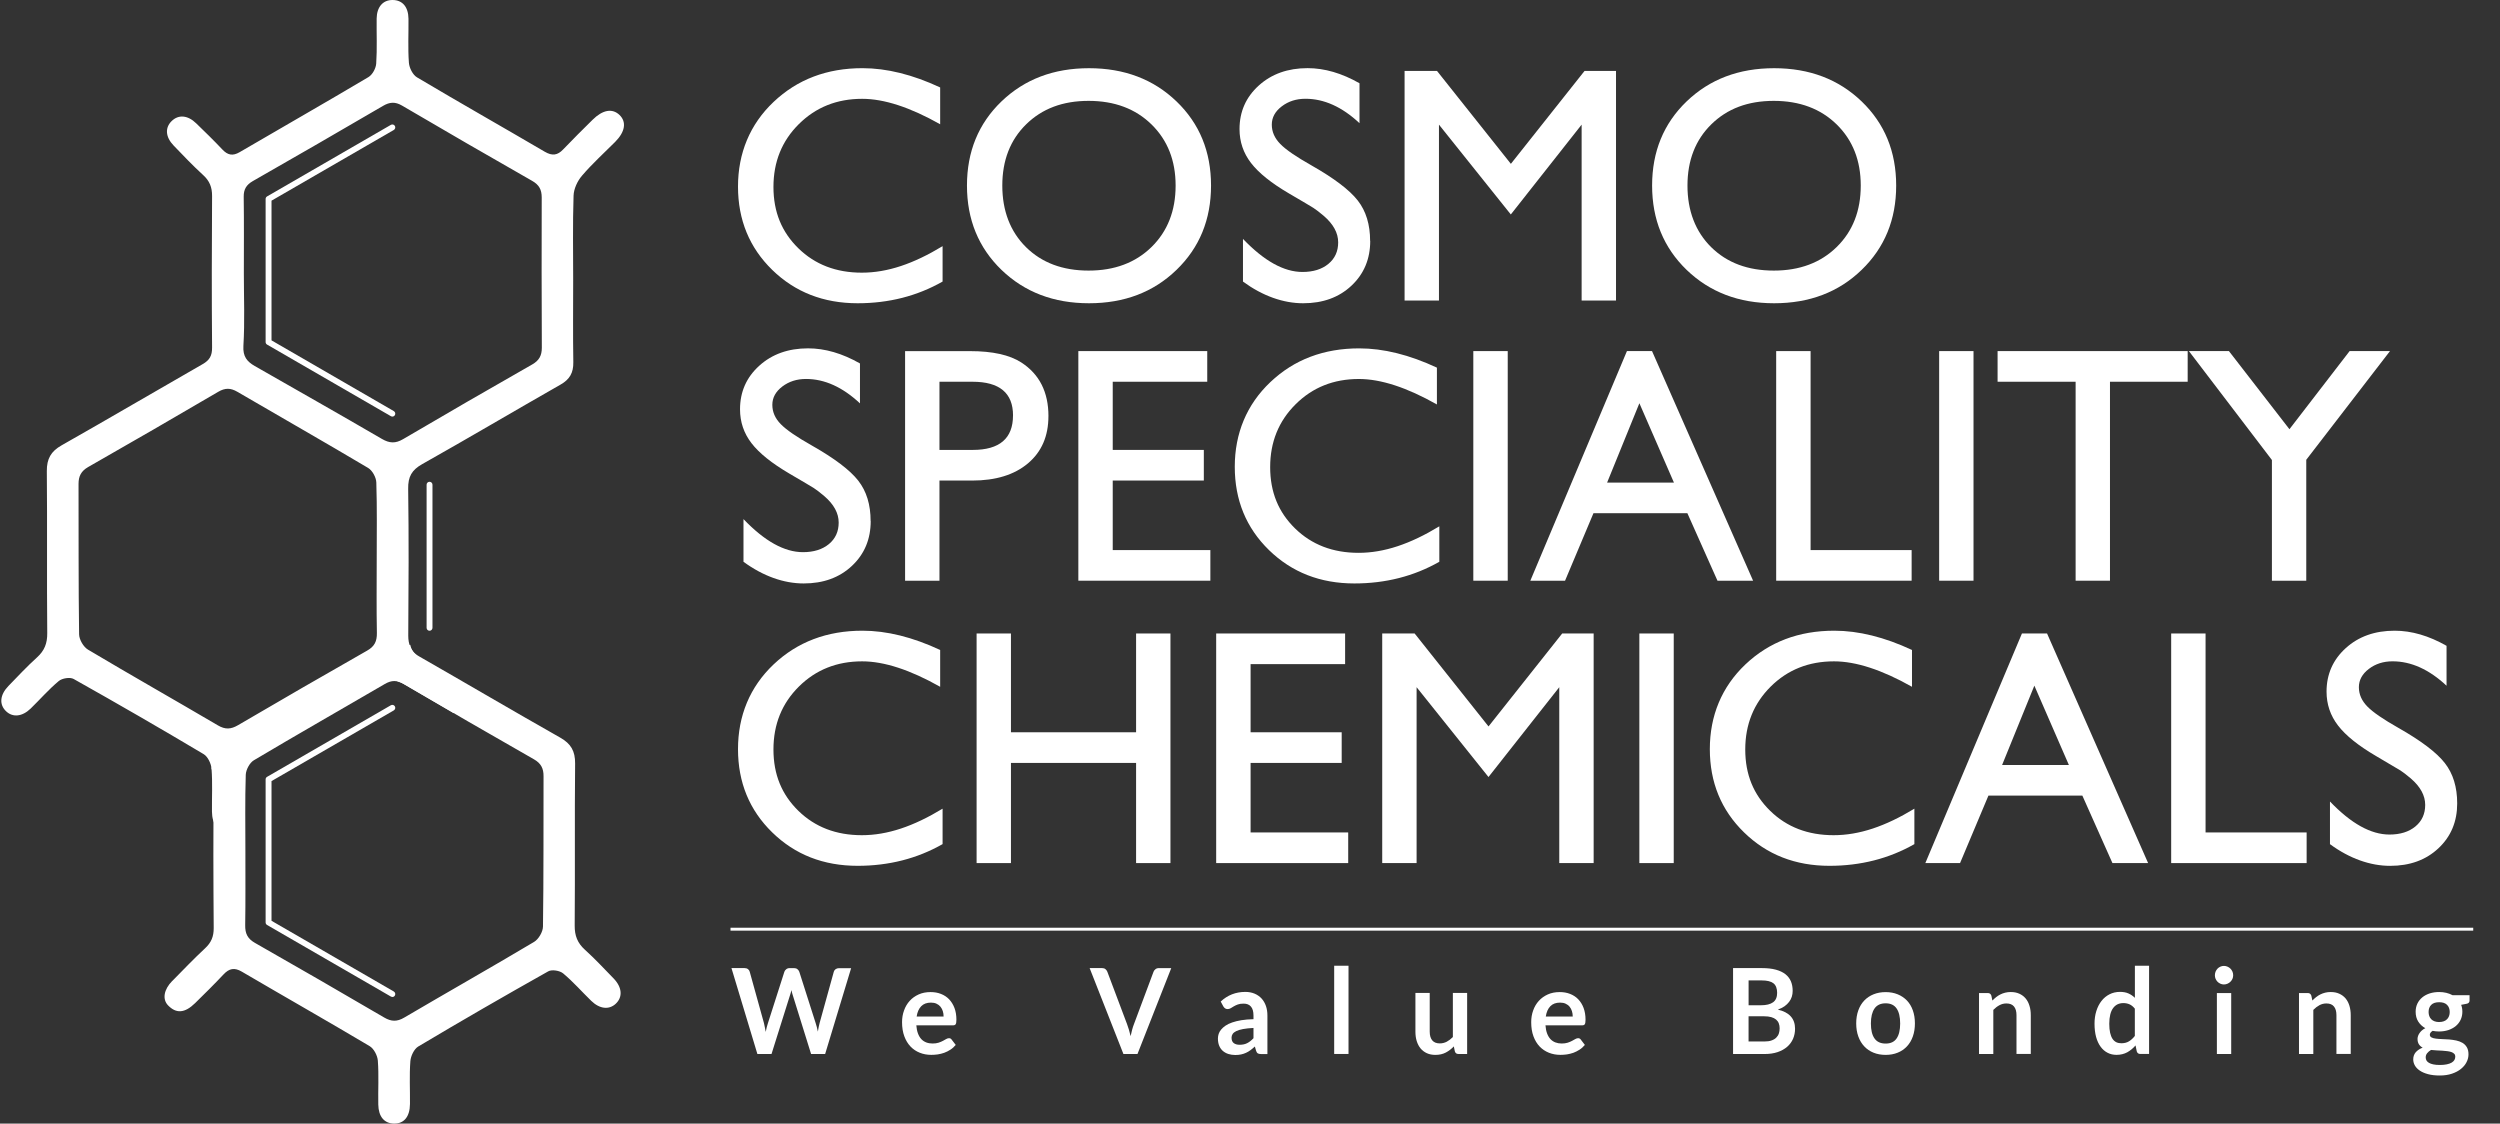
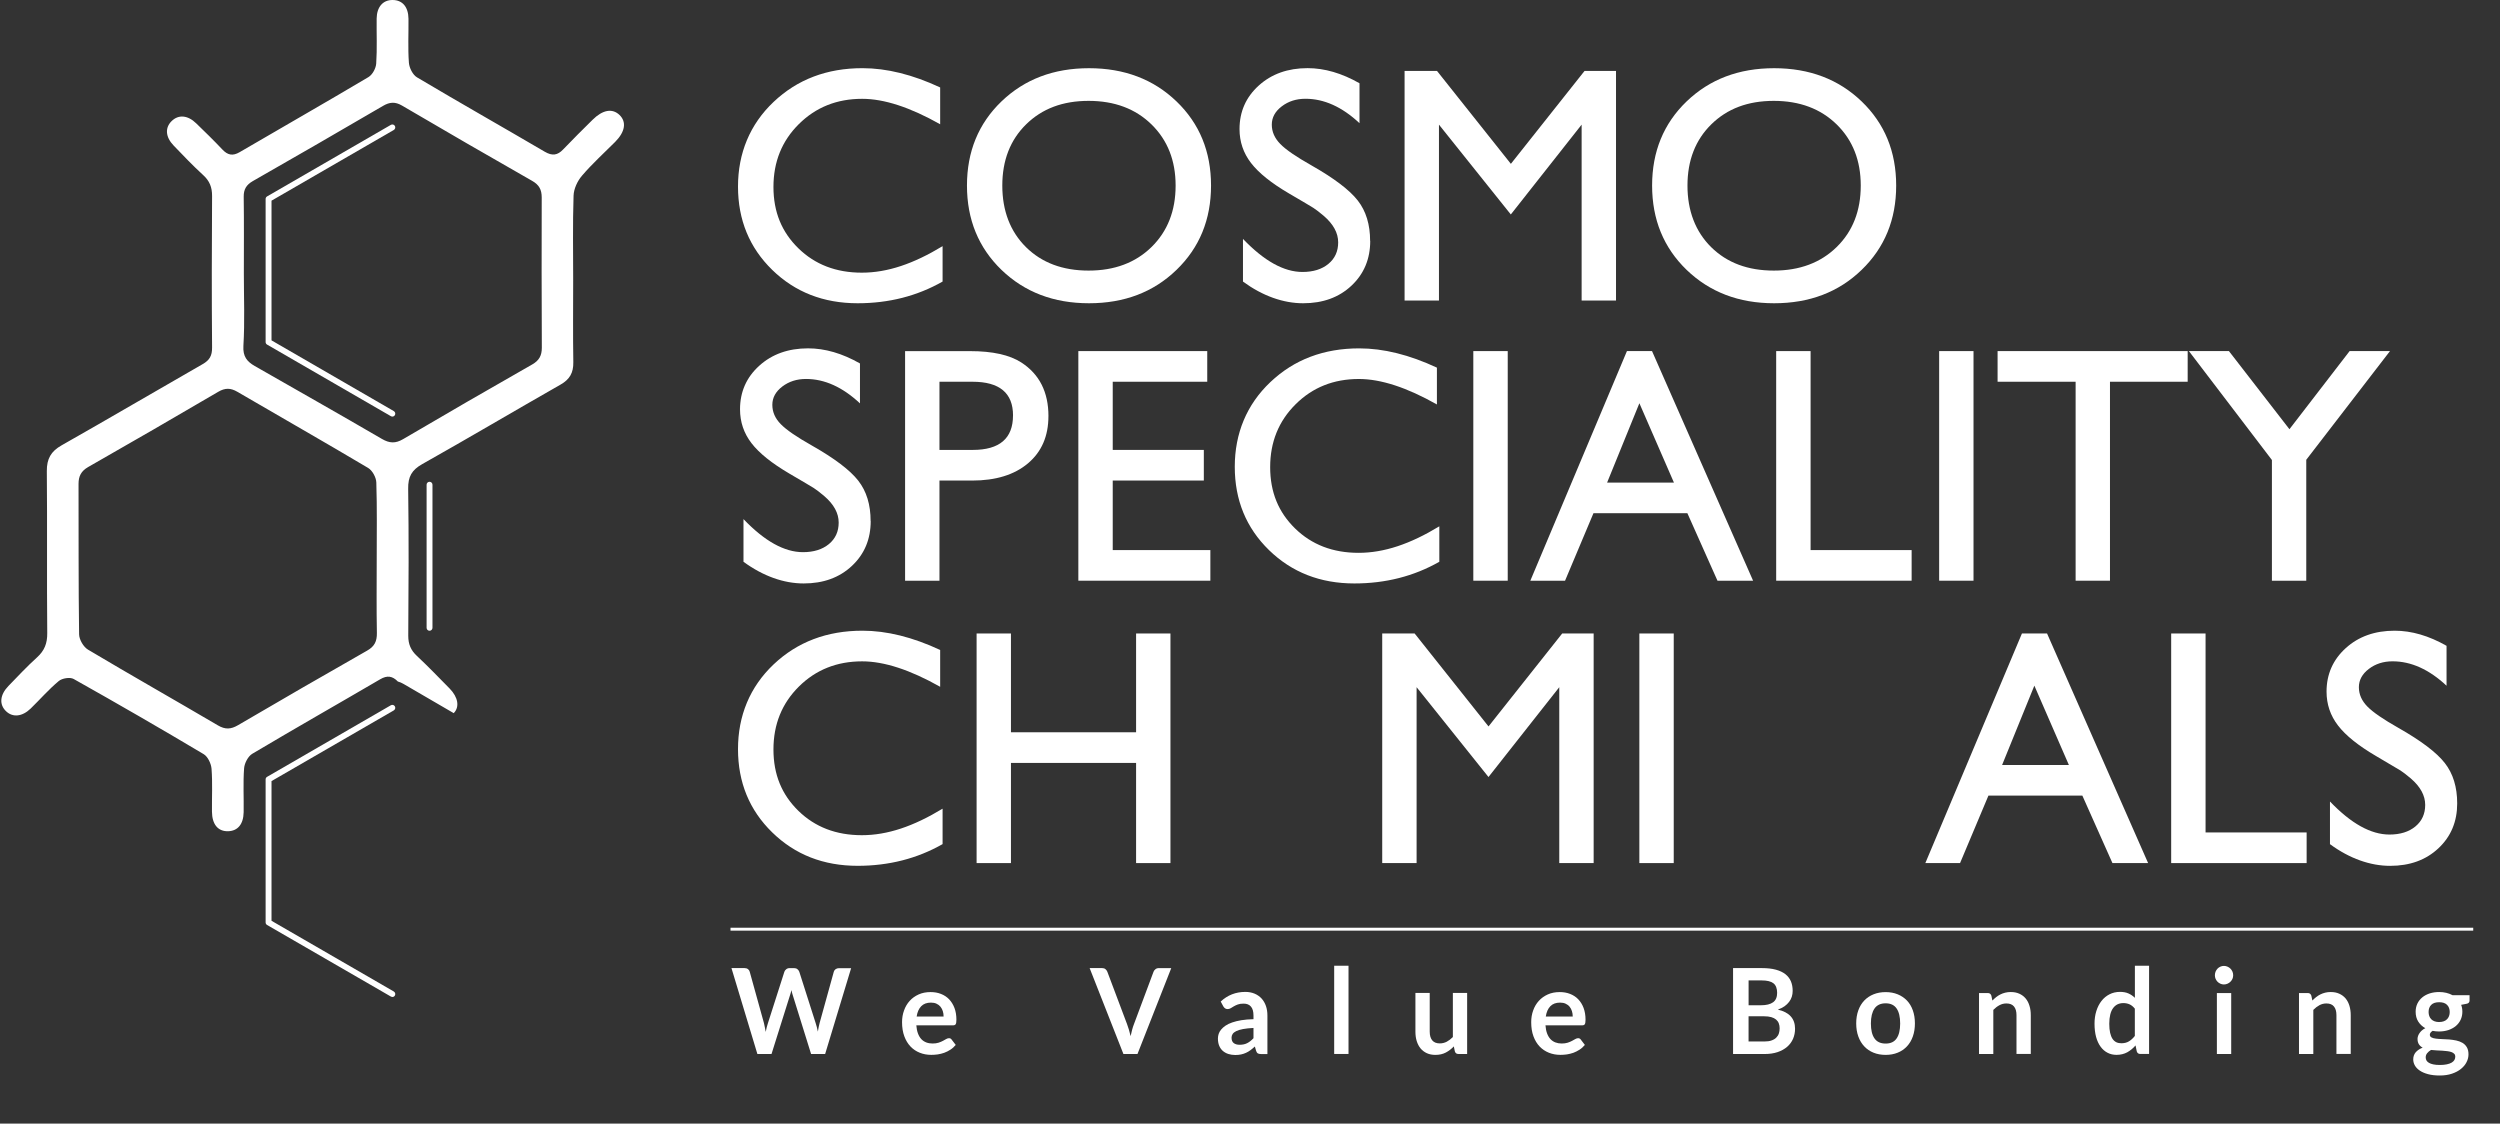
<svg xmlns="http://www.w3.org/2000/svg" width="89" height="40" viewBox="0 0 89 40" fill="none">
  <rect x="0" y="0" width="89" height="40" fill="#333333" stroke="none" />
  <path d="M18.944 12.976C17.407 13.851 15.877 14.737 14.351 15.633C14.079 15.793 13.868 15.784 13.595 15.625C12.092 14.749 10.577 13.893 9.067 13.029C8.793 12.871 8.643 12.693 8.665 12.315C8.717 11.453 8.681 10.587 8.681 9.721C8.681 8.815 8.689 7.908 8.676 7.003C8.673 6.737 8.772 6.578 9.002 6.446C10.551 5.562 12.094 4.671 13.633 3.771C13.873 3.63 14.067 3.615 14.314 3.76C15.852 4.662 17.394 5.556 18.943 6.438C19.191 6.579 19.285 6.749 19.285 7.029C19.279 8.813 19.281 10.598 19.289 12.382C19.289 12.657 19.194 12.834 18.945 12.976H18.944ZM13.07 23.162C11.531 24.037 10 24.923 8.473 25.817C8.218 25.967 8.016 25.976 7.755 25.822C6.218 24.918 4.665 24.04 3.133 23.127C2.972 23.032 2.818 22.768 2.816 22.581C2.791 20.796 2.801 19.01 2.796 17.225C2.796 16.952 2.888 16.77 3.137 16.627C4.685 15.744 6.23 14.851 7.768 13.949C8.014 13.804 8.209 13.807 8.45 13.948C10.001 14.854 11.564 15.742 13.109 16.661C13.258 16.751 13.392 16.999 13.397 17.177C13.426 18.082 13.411 18.99 13.411 19.896C13.411 20.775 13.4 21.654 13.417 22.533C13.422 22.828 13.335 23.013 13.07 23.162ZM22.057 4.095C21.799 3.847 21.458 3.905 21.093 4.267C20.742 4.614 20.39 4.962 20.049 5.319C19.847 5.532 19.66 5.556 19.398 5.404C17.883 4.516 16.356 3.652 14.846 2.754C14.695 2.665 14.571 2.418 14.557 2.234C14.518 1.716 14.548 1.192 14.542 0.67C14.537 0.246 14.329 0.005 13.983 7.59812e-05C13.638 -0.005 13.416 0.24 13.409 0.657C13.402 1.192 13.429 1.73 13.393 2.263C13.382 2.433 13.258 2.662 13.116 2.745C11.595 3.649 10.058 4.525 8.531 5.417C8.283 5.562 8.106 5.523 7.917 5.323C7.615 5.003 7.301 4.697 6.986 4.392C6.684 4.098 6.356 4.071 6.112 4.309C5.868 4.546 5.888 4.876 6.181 5.181C6.523 5.537 6.865 5.896 7.228 6.228C7.461 6.439 7.553 6.667 7.55 6.983C7.538 8.779 7.535 10.575 7.55 12.372C7.553 12.661 7.462 12.821 7.22 12.96C5.543 13.92 3.878 14.9 2.196 15.852C1.813 16.068 1.663 16.334 1.667 16.773C1.685 18.695 1.664 20.617 1.682 22.539C1.686 22.902 1.583 23.164 1.318 23.403C0.962 23.725 0.634 24.077 0.299 24.422C-0.007 24.739 -0.035 25.084 0.219 25.323C0.456 25.548 0.792 25.515 1.093 25.223C1.427 24.898 1.735 24.542 2.092 24.245C2.211 24.145 2.493 24.099 2.621 24.171C4.175 25.044 5.72 25.935 7.251 26.848C7.399 26.936 7.517 27.186 7.531 27.371C7.569 27.876 7.541 28.386 7.546 28.894C7.55 29.349 7.76 29.599 8.117 29.592C8.461 29.584 8.666 29.346 8.674 28.916C8.683 28.395 8.651 27.871 8.69 27.351C8.704 27.169 8.831 26.923 8.982 26.834C10.49 25.936 12.018 25.07 13.533 24.183C13.789 24.033 13.971 24.066 14.164 24.262C14.23 24.28 14.299 24.308 14.373 24.352C14.966 24.699 15.559 25.044 16.152 25.388C16.155 25.385 16.156 25.384 16.159 25.381C16.366 25.165 16.309 24.82 16.008 24.513C15.623 24.122 15.242 23.725 14.841 23.35C14.624 23.147 14.533 22.931 14.534 22.63C14.547 20.887 14.556 19.142 14.531 17.399C14.524 16.971 14.659 16.732 15.032 16.522C16.681 15.594 18.311 14.629 19.955 13.692C20.283 13.506 20.416 13.27 20.41 12.897C20.394 11.922 20.405 10.947 20.405 9.973C20.405 8.971 20.386 7.968 20.419 6.966C20.426 6.723 20.557 6.443 20.718 6.256C21.082 5.829 21.502 5.45 21.9 5.051C22.257 4.691 22.312 4.34 22.053 4.091L22.057 4.095Z" fill="white" />
  <path d="M33.555 10.024C32.65 10.539 31.642 10.796 30.532 10.796C29.316 10.796 28.302 10.399 27.491 9.608C26.679 8.816 26.273 7.827 26.273 6.642C26.273 5.458 26.695 4.428 27.54 3.628C28.385 2.827 29.438 2.427 30.704 2.427C31.569 2.427 32.49 2.656 33.47 3.113V4.424C32.401 3.82 31.475 3.518 30.692 3.518C29.794 3.518 29.044 3.818 28.44 4.417C27.835 5.016 27.535 5.762 27.535 6.656C27.535 7.55 27.831 8.262 28.423 8.84C29.015 9.418 29.766 9.707 30.68 9.707C31.594 9.707 32.519 9.392 33.556 8.763V10.025L33.555 10.024Z" fill="white" />
  <path d="M41.852 6.606C41.852 5.716 41.566 4.991 40.995 4.431C40.424 3.872 39.677 3.591 38.754 3.591C37.832 3.591 37.1 3.869 36.533 4.424C35.966 4.979 35.682 5.707 35.682 6.606C35.682 7.504 35.964 8.243 36.527 8.8C37.09 9.355 37.832 9.633 38.754 9.633C39.677 9.633 40.423 9.353 40.995 8.793C41.565 8.233 41.852 7.504 41.852 6.606ZM43.113 6.606C43.113 7.815 42.703 8.816 41.883 9.608C41.064 10.401 40.025 10.796 38.768 10.796C37.511 10.796 36.474 10.399 35.653 9.608C34.834 8.816 34.424 7.814 34.424 6.606C34.424 5.397 34.834 4.398 35.653 3.61C36.473 2.822 37.511 2.428 38.768 2.428C40.025 2.428 41.064 2.822 41.883 3.61C42.703 4.398 43.113 5.397 43.113 6.606Z" fill="white" />
  <path d="M48.78 8.574C48.78 9.221 48.557 9.752 48.112 10.17C47.667 10.588 47.094 10.796 46.392 10.796C45.691 10.796 44.952 10.539 44.25 10.024V8.505C45.001 9.289 45.706 9.682 46.367 9.682C46.751 9.682 47.059 9.586 47.291 9.394C47.524 9.202 47.639 8.947 47.639 8.628C47.639 8.294 47.468 7.979 47.125 7.684C46.971 7.553 46.847 7.46 46.758 7.402C46.669 7.346 46.379 7.173 45.89 6.888C45.261 6.52 44.811 6.159 44.537 5.803C44.263 5.448 44.127 5.045 44.127 4.596C44.127 3.975 44.356 3.458 44.812 3.045C45.269 2.632 45.848 2.426 46.55 2.426C47.153 2.426 47.769 2.606 48.398 2.964V4.385C47.778 3.805 47.137 3.516 46.475 3.516C46.148 3.516 45.867 3.606 45.631 3.786C45.394 3.966 45.276 4.183 45.276 4.437C45.276 4.691 45.377 4.92 45.577 5.124C45.776 5.329 46.146 5.582 46.684 5.886C47.491 6.344 48.043 6.762 48.336 7.138C48.63 7.514 48.776 7.993 48.776 8.574H48.78Z" fill="white" />
  <path d="M57.53 10.698H56.306V4.437L53.785 7.635L51.227 4.437V10.698H50.003V2.525H51.157L53.787 5.833L56.41 2.525H57.53V10.698Z" fill="white" />
  <path d="M66.243 6.606C66.243 5.716 65.958 4.991 65.387 4.431C64.816 3.872 64.069 3.591 63.147 3.591C62.224 3.591 61.492 3.869 60.925 4.424C60.359 4.979 60.074 5.707 60.074 6.606C60.074 7.504 60.356 8.243 60.919 8.8C61.482 9.355 62.224 9.633 63.147 9.633C64.069 9.633 64.815 9.353 65.387 8.793C65.958 8.233 66.243 7.504 66.243 6.606ZM67.504 6.606C67.504 7.815 67.094 8.816 66.274 9.608C65.455 10.401 64.416 10.796 63.159 10.796C61.902 10.796 60.865 10.399 60.044 9.608C59.225 8.816 58.815 7.814 58.815 6.606C58.815 5.397 59.225 4.398 60.044 3.61C60.864 2.822 61.902 2.428 63.159 2.428C64.416 2.428 65.454 2.822 66.274 3.61C67.094 4.398 67.504 5.397 67.504 6.606Z" fill="white" />
  <path d="M30.997 18.549C30.997 19.196 30.774 19.727 30.329 20.145C29.884 20.563 29.311 20.771 28.61 20.771C27.908 20.771 27.169 20.513 26.468 19.999V18.48C27.218 19.264 27.924 19.657 28.585 19.657C28.968 19.657 29.276 19.561 29.509 19.369C29.741 19.177 29.857 18.922 29.857 18.604C29.857 18.269 29.686 17.954 29.343 17.66C29.188 17.529 29.065 17.435 28.976 17.378C28.885 17.321 28.596 17.148 28.107 16.863C27.479 16.495 27.028 16.134 26.754 15.778C26.48 15.423 26.345 15.02 26.345 14.571C26.345 13.95 26.573 13.433 27.03 13.02C27.486 12.607 28.066 12.401 28.767 12.401C29.37 12.401 29.986 12.581 30.615 12.939V14.36C29.995 13.78 29.354 13.491 28.694 13.491C28.367 13.491 28.086 13.581 27.849 13.761C27.613 13.941 27.495 14.158 27.495 14.412C27.495 14.666 27.594 14.895 27.795 15.099C27.995 15.305 28.365 15.557 28.903 15.861C29.71 16.319 30.262 16.737 30.555 17.113C30.849 17.489 30.994 17.968 30.994 18.549H30.997Z" fill="white" />
  <path d="M36.064 14.791C36.064 13.99 35.583 13.59 34.62 13.59H33.445V16.017H34.631C35.585 16.017 36.063 15.608 36.063 14.791H36.064ZM37.324 14.816C37.324 15.527 37.081 16.086 36.596 16.495C36.111 16.904 35.447 17.108 34.607 17.108H33.445V20.674H32.221V12.5H34.535C35.334 12.5 35.942 12.635 36.358 12.904C37.003 13.321 37.325 13.958 37.325 14.816H37.324Z" fill="white" />
  <path d="M43.089 20.673H38.389V12.499H42.978V13.59H39.613V16.017H42.856V17.107H39.613V19.583H43.089V20.673Z" fill="white" />
  <path d="M51.24 19.999C50.335 20.514 49.326 20.771 48.216 20.771C47.001 20.771 45.988 20.374 45.176 19.583C44.364 18.791 43.958 17.802 43.958 16.617C43.958 15.433 44.38 14.403 45.225 13.603C46.069 12.802 47.123 12.402 48.389 12.402C49.254 12.402 50.175 12.631 51.154 13.088V14.399C50.086 13.795 49.159 13.492 48.376 13.492C47.478 13.492 46.728 13.791 46.125 14.391C45.521 14.99 45.218 15.736 45.218 16.63C45.218 17.523 45.514 18.236 46.106 18.814C46.697 19.391 47.45 19.681 48.364 19.681C49.277 19.681 50.204 19.366 51.24 18.737V19.999Z" fill="white" />
  <path d="M53.675 20.673H52.45V12.499H53.675V20.673Z" fill="white" />
  <path d="M59.592 17.18L58.362 14.355L57.213 17.18H59.592ZM62.413 20.673H61.142L60.071 18.271H56.727L55.716 20.673H54.48L57.919 12.499H58.812L62.41 20.673H62.413Z" fill="white" />
  <path d="M68.054 20.673H63.232V12.499H64.457V19.583H68.054V20.673Z" fill="white" />
  <path d="M70.257 20.673H69.034V12.499H70.257V20.673Z" fill="white" />
  <path d="M77.881 13.59H75.115V20.673H73.892V13.59H71.114V12.499H77.881V13.59Z" fill="white" />
  <path d="M85.083 12.499L82.103 16.368V20.673H80.88V16.376L77.925 12.499H79.35L81.504 15.28L83.646 12.499H85.083Z" fill="white" />
  <path d="M33.555 30.051C32.65 30.566 31.642 30.823 30.532 30.823C29.316 30.823 28.302 30.426 27.491 29.633C26.679 28.842 26.273 27.852 26.273 26.668C26.273 25.483 26.695 24.454 27.54 23.653C28.385 22.853 29.438 22.453 30.704 22.453C31.569 22.453 32.49 22.682 33.47 23.139V24.45C32.401 23.846 31.475 23.544 30.692 23.544C29.794 23.544 29.044 23.843 28.44 24.442C27.835 25.042 27.535 25.788 27.535 26.682C27.535 27.575 27.831 28.287 28.423 28.866C29.015 29.443 29.766 29.733 30.68 29.733C31.594 29.733 32.519 29.418 33.556 28.789V30.051H33.555Z" fill="white" />
  <path d="M41.668 30.726H40.445V27.16H35.99V30.726H34.767V22.552H35.99V26.069H40.445V22.552H41.668V30.726Z" fill="white" />
-   <path d="M47.996 30.726H43.296V22.552H47.886V23.643H44.521V26.069H47.764V27.16H44.521V29.635H47.996V30.726Z" fill="white" />
  <path d="M56.734 30.726H55.51V24.464L52.99 27.662L50.431 24.464V30.726H49.207V22.552H50.361L52.991 25.861L55.614 22.552H56.734V30.726Z" fill="white" />
  <path d="M59.585 30.726H58.361V22.552H59.585V30.726Z" fill="white" />
-   <path d="M68.152 30.051C67.247 30.566 66.239 30.823 65.129 30.823C63.913 30.823 62.9 30.426 62.088 29.633C61.276 28.842 60.87 27.852 60.87 26.668C60.87 25.483 61.292 24.454 62.137 23.653C62.982 22.853 64.037 22.453 65.301 22.453C66.166 22.453 67.088 22.682 68.067 23.139V24.45C66.998 23.846 66.072 23.544 65.289 23.544C64.391 23.544 63.641 23.843 63.037 24.442C62.434 25.042 62.131 25.788 62.131 26.682C62.131 27.575 62.426 28.287 63.019 28.866C63.609 29.443 64.362 29.733 65.276 29.733C66.19 29.733 67.117 29.418 68.152 28.789V30.051Z" fill="white" />
  <path d="M73.652 27.233L72.423 24.409L71.275 27.233H73.653H73.652ZM76.474 30.726H75.203L74.132 28.324H70.788L69.778 30.726H68.542L71.981 22.552H72.875L76.473 30.726H76.474Z" fill="white" />
  <path d="M82.116 30.726H77.294V22.552H78.518V29.635H82.116V30.726Z" fill="white" />
  <path d="M87.476 28.602C87.476 29.249 87.254 29.781 86.809 30.198C86.364 30.616 85.79 30.824 85.089 30.824C84.388 30.824 83.648 30.567 82.947 30.052V28.533C83.697 29.317 84.403 29.71 85.064 29.71C85.447 29.71 85.755 29.614 85.988 29.422C86.22 29.23 86.337 28.975 86.337 28.655C86.337 28.32 86.166 28.006 85.823 27.711C85.668 27.58 85.545 27.487 85.456 27.429C85.365 27.373 85.076 27.2 84.587 26.915C83.959 26.547 83.509 26.186 83.235 25.83C82.961 25.475 82.825 25.072 82.825 24.622C82.825 24.002 83.054 23.485 83.51 23.072C83.966 22.659 84.546 22.453 85.249 22.453C85.852 22.453 86.468 22.633 87.097 22.991V24.412C86.477 23.832 85.836 23.543 85.176 23.543C84.849 23.543 84.567 23.633 84.331 23.813C84.095 23.993 83.976 24.21 83.976 24.464C83.976 24.718 84.077 24.947 84.277 25.151C84.477 25.356 84.846 25.609 85.384 25.913C86.191 26.371 86.743 26.789 87.036 27.165C87.33 27.541 87.476 28.02 87.476 28.601V28.602Z" fill="white" />
  <path d="M30.301 34.464L29.375 37.523H28.875L28.224 35.433C28.206 35.383 28.19 35.32 28.175 35.247C28.166 35.282 28.159 35.315 28.15 35.346C28.141 35.378 28.132 35.407 28.123 35.433L27.466 37.523H26.963L26.04 34.464H26.504C26.552 34.464 26.592 34.475 26.625 34.499C26.658 34.522 26.679 34.553 26.69 34.594L27.197 36.423C27.208 36.468 27.218 36.517 27.228 36.57C27.238 36.623 27.25 36.678 27.26 36.736C27.271 36.677 27.282 36.621 27.296 36.569C27.309 36.516 27.324 36.468 27.339 36.423L27.924 34.594C27.935 34.561 27.956 34.532 27.989 34.506C28.022 34.479 28.061 34.465 28.107 34.465H28.27C28.318 34.465 28.357 34.478 28.387 34.502C28.418 34.526 28.44 34.557 28.455 34.595L29.038 36.424C29.067 36.512 29.094 36.613 29.116 36.726C29.134 36.615 29.154 36.514 29.177 36.424L29.683 34.595C29.692 34.56 29.712 34.53 29.746 34.504C29.78 34.479 29.82 34.467 29.867 34.467H30.302L30.301 34.464Z" fill="white" />
  <path d="M33.592 36.187C33.592 36.119 33.583 36.056 33.564 35.996C33.545 35.936 33.517 35.884 33.481 35.839C33.443 35.793 33.397 35.758 33.34 35.732C33.284 35.705 33.217 35.693 33.142 35.693C32.995 35.693 32.879 35.735 32.795 35.822C32.711 35.908 32.656 36.03 32.633 36.189H33.592V36.187ZM32.621 36.502C32.63 36.614 32.649 36.71 32.679 36.79C32.709 36.871 32.749 36.939 32.798 36.992C32.847 37.044 32.907 37.084 32.974 37.11C33.042 37.136 33.118 37.149 33.2 37.149C33.281 37.149 33.353 37.139 33.413 37.12C33.474 37.1 33.525 37.078 33.569 37.054C33.614 37.031 33.653 37.009 33.686 36.989C33.72 36.969 33.753 36.96 33.784 36.96C33.827 36.96 33.858 36.977 33.878 37.009L34.024 37.199C33.968 37.267 33.905 37.324 33.834 37.369C33.764 37.414 33.691 37.452 33.615 37.479C33.539 37.506 33.462 37.525 33.383 37.537C33.304 37.548 33.227 37.553 33.153 37.553C33.006 37.553 32.869 37.528 32.743 37.477C32.616 37.427 32.507 37.353 32.414 37.256C32.321 37.158 32.247 37.037 32.194 36.892C32.14 36.747 32.113 36.58 32.113 36.39C32.113 36.241 32.136 36.103 32.184 35.972C32.23 35.841 32.297 35.728 32.385 35.631C32.472 35.534 32.578 35.459 32.704 35.402C32.83 35.345 32.972 35.318 33.129 35.318C33.262 35.318 33.386 35.339 33.497 35.383C33.611 35.427 33.706 35.49 33.788 35.574C33.868 35.659 33.932 35.761 33.979 35.883C34.025 36.005 34.048 36.145 34.048 36.301C34.048 36.38 34.04 36.433 34.023 36.46C34.007 36.488 33.975 36.502 33.929 36.502H32.621Z" fill="white" />
  <path d="M41.697 34.464L40.494 37.523H39.994L38.791 34.464H39.236C39.284 34.464 39.323 34.477 39.353 34.501C39.383 34.525 39.406 34.556 39.421 34.594L40.123 36.459C40.147 36.52 40.169 36.586 40.19 36.659C40.211 36.732 40.231 36.808 40.25 36.887C40.267 36.808 40.284 36.732 40.304 36.659C40.323 36.586 40.345 36.52 40.369 36.459L41.066 34.594C41.078 34.561 41.099 34.532 41.132 34.506C41.164 34.479 41.203 34.465 41.25 34.465H41.696L41.697 34.464Z" fill="white" />
  <path d="M44.624 36.595C44.477 36.603 44.353 36.615 44.253 36.634C44.152 36.653 44.072 36.677 44.011 36.707C43.951 36.736 43.908 36.771 43.882 36.81C43.856 36.849 43.843 36.893 43.843 36.939C43.843 37.031 43.87 37.096 43.922 37.135C43.975 37.174 44.044 37.194 44.13 37.194C44.234 37.194 44.325 37.175 44.4 37.136C44.477 37.097 44.551 37.038 44.624 36.96V36.594V36.595ZM43.457 35.655C43.7 35.427 43.993 35.312 44.335 35.312C44.458 35.312 44.568 35.334 44.666 35.375C44.764 35.417 44.846 35.475 44.914 35.549C44.981 35.623 45.032 35.712 45.068 35.815C45.103 35.918 45.12 36.03 45.12 36.153V37.524H44.89C44.843 37.524 44.805 37.516 44.78 37.501C44.753 37.486 44.733 37.456 44.718 37.412L44.673 37.256C44.619 37.305 44.567 37.349 44.517 37.386C44.467 37.423 44.414 37.455 44.358 37.48C44.303 37.505 44.245 37.525 44.182 37.538C44.12 37.552 44.05 37.558 43.975 37.558C43.886 37.558 43.804 37.545 43.727 37.521C43.652 37.496 43.587 37.46 43.531 37.411C43.476 37.362 43.433 37.3 43.403 37.227C43.373 37.154 43.358 37.068 43.358 36.971C43.358 36.916 43.367 36.862 43.384 36.808C43.402 36.754 43.431 36.702 43.472 36.653C43.513 36.604 43.565 36.557 43.629 36.513C43.694 36.469 43.773 36.431 43.867 36.399C43.961 36.366 44.071 36.34 44.195 36.319C44.319 36.299 44.463 36.287 44.624 36.283V36.156C44.624 36.011 44.594 35.903 44.533 35.834C44.473 35.763 44.386 35.729 44.272 35.729C44.189 35.729 44.121 35.739 44.067 35.759C44.013 35.779 43.965 35.801 43.923 35.826C43.882 35.851 43.844 35.873 43.812 35.893C43.778 35.913 43.741 35.923 43.7 35.923C43.663 35.923 43.633 35.913 43.609 35.894C43.584 35.875 43.565 35.852 43.55 35.827L43.46 35.66L43.457 35.655Z" fill="white" />
  <path d="M48.007 37.521H47.497V34.38H48.007V37.521Z" fill="white" />
  <path d="M52.23 35.352V37.522H51.92C51.852 37.522 51.81 37.49 51.792 37.426L51.756 37.252C51.67 37.343 51.574 37.416 51.47 37.471C51.365 37.526 51.242 37.554 51.101 37.554C50.986 37.554 50.884 37.534 50.796 37.494C50.708 37.453 50.633 37.397 50.572 37.324C50.512 37.251 50.467 37.163 50.435 37.062C50.404 36.961 50.389 36.851 50.389 36.728V35.349H50.898V36.728C50.898 36.861 50.928 36.964 50.987 37.036C51.047 37.109 51.137 37.145 51.256 37.145C51.344 37.145 51.426 37.125 51.504 37.085C51.58 37.044 51.653 36.989 51.722 36.919V35.349H52.231L52.23 35.352Z" fill="white" />
  <path d="M55.989 36.187C55.989 36.119 55.98 36.056 55.961 35.996C55.942 35.936 55.915 35.884 55.878 35.839C55.841 35.793 55.794 35.758 55.737 35.732C55.681 35.705 55.614 35.693 55.539 35.693C55.392 35.693 55.276 35.735 55.192 35.822C55.108 35.908 55.054 36.03 55.03 36.189H55.989V36.187ZM55.019 36.502C55.027 36.614 55.046 36.71 55.076 36.79C55.106 36.871 55.147 36.939 55.196 36.992C55.245 37.044 55.304 37.084 55.372 37.11C55.44 37.136 55.515 37.149 55.597 37.149C55.678 37.149 55.75 37.139 55.81 37.12C55.871 37.1 55.922 37.078 55.966 37.054C56.011 37.031 56.05 37.009 56.083 36.989C56.117 36.969 56.15 36.96 56.181 36.96C56.224 36.96 56.255 36.977 56.276 37.009L56.421 37.199C56.365 37.267 56.302 37.324 56.231 37.369C56.161 37.414 56.088 37.452 56.013 37.479C55.936 37.506 55.859 37.525 55.78 37.537C55.701 37.548 55.624 37.553 55.55 37.553C55.403 37.553 55.267 37.528 55.14 37.477C55.015 37.427 54.904 37.353 54.811 37.256C54.718 37.158 54.644 37.037 54.591 36.892C54.537 36.747 54.511 36.58 54.511 36.39C54.511 36.241 54.533 36.103 54.581 35.972C54.627 35.841 54.694 35.728 54.782 35.631C54.869 35.534 54.976 35.459 55.101 35.402C55.227 35.345 55.369 35.318 55.526 35.318C55.66 35.318 55.783 35.339 55.895 35.383C56.007 35.427 56.105 35.49 56.185 35.574C56.266 35.659 56.33 35.761 56.376 35.883C56.421 36.005 56.445 36.145 56.445 36.301C56.445 36.38 56.436 36.433 56.42 36.46C56.404 36.488 56.372 36.502 56.326 36.502H55.019Z" fill="white" />
  <path d="M62.811 37.077C62.914 37.077 63.001 37.065 63.07 37.039C63.14 37.014 63.196 36.98 63.237 36.937C63.279 36.895 63.31 36.846 63.328 36.789C63.347 36.732 63.355 36.673 63.355 36.609C63.355 36.545 63.345 36.483 63.324 36.43C63.304 36.377 63.271 36.332 63.227 36.295C63.183 36.258 63.127 36.23 63.057 36.21C62.988 36.19 62.904 36.18 62.807 36.18H62.249V37.076H62.81L62.811 37.077ZM62.25 34.903V35.787H62.692C62.882 35.787 63.023 35.752 63.122 35.681C63.218 35.611 63.266 35.499 63.266 35.345C63.266 35.192 63.222 35.072 63.134 35.005C63.046 34.937 62.909 34.903 62.722 34.903H62.25ZM62.722 34.464C62.917 34.464 63.084 34.483 63.222 34.521C63.36 34.559 63.475 34.613 63.563 34.683C63.651 34.754 63.716 34.839 63.758 34.939C63.799 35.039 63.819 35.151 63.819 35.277C63.819 35.349 63.809 35.418 63.788 35.484C63.768 35.549 63.735 35.611 63.692 35.667C63.648 35.724 63.594 35.777 63.528 35.824C63.461 35.87 63.382 35.909 63.29 35.942C63.699 36.036 63.904 36.263 63.904 36.623C63.904 36.752 63.88 36.872 63.832 36.983C63.784 37.092 63.714 37.188 63.622 37.267C63.53 37.346 63.417 37.409 63.282 37.455C63.148 37.5 62.995 37.523 62.821 37.523H61.697V34.464H62.723H62.722Z" fill="white" />
  <path d="M67.129 37.151C67.305 37.151 67.435 37.091 67.519 36.969C67.603 36.848 67.646 36.671 67.646 36.437C67.646 36.202 67.603 36.024 67.519 35.902C67.435 35.779 67.304 35.718 67.129 35.718C66.954 35.718 66.819 35.779 66.733 35.903C66.648 36.026 66.604 36.204 66.604 36.437C66.604 36.669 66.646 36.847 66.733 36.969C66.819 37.091 66.951 37.151 67.129 37.151ZM67.129 35.319C67.285 35.319 67.428 35.345 67.556 35.397C67.685 35.449 67.794 35.523 67.886 35.618C67.978 35.714 68.048 35.831 68.097 35.969C68.146 36.108 68.171 36.262 68.171 36.433C68.171 36.604 68.146 36.76 68.097 36.898C68.048 37.037 67.978 37.154 67.886 37.252C67.794 37.349 67.685 37.425 67.556 37.476C67.428 37.528 67.286 37.554 67.129 37.554C66.972 37.554 66.827 37.528 66.699 37.476C66.57 37.425 66.46 37.349 66.369 37.252C66.277 37.155 66.206 37.037 66.156 36.898C66.106 36.76 66.081 36.605 66.081 36.433C66.081 36.26 66.106 36.108 66.156 35.969C66.206 35.831 66.277 35.714 66.369 35.618C66.46 35.523 66.57 35.449 66.699 35.397C66.829 35.345 66.972 35.319 67.129 35.319Z" fill="white" />
  <path d="M70.93 35.618C70.973 35.574 71.019 35.534 71.065 35.496C71.113 35.459 71.162 35.427 71.216 35.401C71.269 35.374 71.325 35.354 71.386 35.339C71.446 35.324 71.511 35.316 71.583 35.316C71.699 35.316 71.8 35.336 71.89 35.377C71.979 35.417 72.053 35.474 72.113 35.545C72.174 35.618 72.219 35.705 72.249 35.806C72.281 35.907 72.296 36.017 72.296 36.139V37.52H71.787V36.139C71.787 36.007 71.758 35.904 71.699 35.832C71.639 35.759 71.55 35.723 71.428 35.723C71.34 35.723 71.259 35.743 71.181 35.785C71.104 35.826 71.031 35.882 70.962 35.952V37.522H70.453V35.352H70.763C70.83 35.352 70.873 35.383 70.893 35.447L70.928 35.618H70.93Z" fill="white" />
  <path d="M75.999 35.907C75.941 35.835 75.878 35.783 75.811 35.754C75.743 35.724 75.67 35.71 75.592 35.71C75.514 35.71 75.446 35.725 75.384 35.754C75.323 35.785 75.27 35.828 75.226 35.889C75.182 35.949 75.148 36.025 75.125 36.118C75.102 36.21 75.09 36.319 75.09 36.445C75.09 36.571 75.1 36.679 75.12 36.767C75.141 36.856 75.169 36.927 75.206 36.983C75.243 37.038 75.289 37.078 75.342 37.104C75.396 37.129 75.455 37.14 75.521 37.14C75.627 37.14 75.716 37.117 75.79 37.072C75.865 37.027 75.935 36.963 76 36.88V35.907H75.999ZM76.507 34.379V37.521H76.196C76.129 37.521 76.086 37.49 76.068 37.426L76.025 37.217C75.94 37.318 75.842 37.398 75.733 37.46C75.622 37.521 75.494 37.553 75.347 37.553C75.231 37.553 75.125 37.528 75.03 37.479C74.934 37.43 74.851 37.358 74.782 37.263C74.713 37.17 74.659 37.053 74.621 36.916C74.584 36.778 74.565 36.62 74.565 36.443C74.565 36.282 74.586 36.133 74.629 35.995C74.672 35.856 74.733 35.737 74.812 35.635C74.892 35.533 74.987 35.453 75.099 35.397C75.21 35.34 75.335 35.311 75.474 35.311C75.592 35.311 75.692 35.33 75.776 35.368C75.861 35.406 75.935 35.457 76.002 35.523V34.379H76.511H76.507Z" fill="white" />
  <path d="M79.431 37.522H78.921V35.352H79.431V37.522ZM79.501 34.72C79.501 34.765 79.493 34.808 79.475 34.847C79.457 34.886 79.433 34.921 79.403 34.95C79.374 34.979 79.339 35.003 79.299 35.02C79.259 35.038 79.216 35.047 79.171 35.047C79.125 35.047 79.085 35.038 79.046 35.02C79.007 35.003 78.973 34.979 78.944 34.95C78.915 34.92 78.893 34.886 78.875 34.847C78.858 34.808 78.85 34.765 78.85 34.72C78.85 34.674 78.859 34.629 78.875 34.589C78.893 34.548 78.915 34.513 78.944 34.483C78.973 34.453 79.007 34.43 79.046 34.413C79.085 34.395 79.127 34.386 79.171 34.386C79.215 34.386 79.259 34.395 79.299 34.413C79.339 34.43 79.373 34.454 79.403 34.483C79.433 34.513 79.456 34.548 79.475 34.589C79.493 34.63 79.501 34.673 79.501 34.72Z" fill="white" />
  <path d="M82.321 35.618C82.364 35.574 82.409 35.534 82.455 35.496C82.503 35.459 82.553 35.427 82.606 35.401C82.659 35.374 82.716 35.354 82.776 35.339C82.836 35.324 82.902 35.316 82.973 35.316C83.089 35.316 83.191 35.336 83.28 35.377C83.369 35.417 83.444 35.474 83.504 35.545C83.564 35.618 83.609 35.705 83.64 35.806C83.67 35.907 83.686 36.017 83.686 36.139V37.52H83.177V36.139C83.177 36.007 83.148 35.904 83.089 35.832C83.03 35.759 82.941 35.723 82.82 35.723C82.732 35.723 82.65 35.743 82.572 35.785C82.496 35.826 82.423 35.882 82.354 35.952V37.522H81.844V35.352H82.155C82.22 35.352 82.264 35.383 82.284 35.447L82.32 35.618H82.321Z" fill="white" />
  <path d="M86.835 36.384C86.898 36.384 86.953 36.375 87 36.357C87.046 36.34 87.085 36.316 87.115 36.284C87.145 36.253 87.169 36.216 87.186 36.172C87.202 36.128 87.21 36.08 87.21 36.029C87.21 35.922 87.178 35.836 87.115 35.773C87.052 35.71 86.96 35.679 86.834 35.679C86.708 35.679 86.615 35.71 86.552 35.773C86.489 35.836 86.458 35.92 86.458 36.029C86.458 36.079 86.466 36.127 86.482 36.171C86.497 36.215 86.521 36.253 86.552 36.284C86.584 36.316 86.623 36.341 86.669 36.358C86.717 36.376 86.771 36.385 86.832 36.385L86.835 36.384ZM87.409 37.62C87.409 37.577 87.397 37.543 87.372 37.517C87.347 37.49 87.314 37.469 87.271 37.454C87.228 37.438 87.178 37.428 87.122 37.421C87.065 37.413 87.005 37.408 86.941 37.404C86.876 37.401 86.811 37.398 86.743 37.394C86.675 37.392 86.609 37.386 86.545 37.378C86.488 37.411 86.443 37.449 86.408 37.493C86.372 37.537 86.355 37.587 86.355 37.645C86.355 37.683 86.364 37.719 86.382 37.752C86.401 37.785 86.43 37.813 86.471 37.837C86.511 37.861 86.564 37.88 86.628 37.893C86.692 37.907 86.771 37.913 86.864 37.913C86.957 37.913 87.04 37.905 87.109 37.89C87.178 37.875 87.235 37.855 87.279 37.829C87.323 37.802 87.356 37.772 87.377 37.736C87.397 37.699 87.408 37.66 87.408 37.618L87.409 37.62ZM87.916 35.426V35.621C87.916 35.683 87.88 35.722 87.807 35.735L87.617 35.772C87.646 35.846 87.66 35.928 87.66 36.017C87.66 36.124 87.638 36.221 87.597 36.308C87.555 36.395 87.496 36.469 87.423 36.53C87.349 36.59 87.261 36.637 87.161 36.671C87.06 36.703 86.951 36.721 86.834 36.721C86.792 36.721 86.752 36.718 86.714 36.715C86.675 36.711 86.638 36.705 86.601 36.698C86.536 36.74 86.502 36.785 86.502 36.836C86.502 36.88 86.522 36.911 86.561 36.932C86.6 36.953 86.651 36.968 86.717 36.975C86.781 36.984 86.855 36.989 86.937 36.992C87.02 36.994 87.104 36.998 87.189 37.005C87.276 37.013 87.361 37.024 87.444 37.042C87.525 37.06 87.599 37.087 87.663 37.125C87.728 37.163 87.779 37.214 87.819 37.281C87.858 37.347 87.878 37.431 87.878 37.534C87.878 37.63 87.856 37.723 87.809 37.813C87.764 37.904 87.697 37.983 87.609 38.054C87.523 38.124 87.415 38.181 87.288 38.224C87.161 38.267 87.016 38.288 86.854 38.288C86.692 38.288 86.556 38.272 86.438 38.24C86.32 38.209 86.222 38.166 86.144 38.113C86.066 38.06 86.007 37.999 85.969 37.931C85.93 37.861 85.911 37.79 85.911 37.715C85.911 37.613 85.941 37.529 86 37.46C86.061 37.392 86.142 37.337 86.247 37.296C86.19 37.267 86.146 37.227 86.114 37.178C86.081 37.129 86.064 37.063 86.064 36.983C86.064 36.95 86.071 36.917 86.082 36.882C86.093 36.848 86.111 36.813 86.134 36.78C86.156 36.746 86.185 36.715 86.219 36.684C86.253 36.654 86.293 36.627 86.341 36.603C86.234 36.544 86.15 36.464 86.088 36.366C86.027 36.268 85.997 36.152 85.997 36.019C85.997 35.912 86.018 35.815 86.059 35.728C86.101 35.641 86.16 35.567 86.234 35.506C86.308 35.445 86.398 35.398 86.499 35.365C86.601 35.333 86.713 35.316 86.834 35.316C86.924 35.316 87.01 35.326 87.089 35.345C87.168 35.364 87.241 35.392 87.308 35.428H87.915L87.916 35.426Z" fill="white" />
-   <path d="M8.729 32.937C8.744 32.059 8.734 31.18 8.736 30.3C8.736 29.394 8.72 28.487 8.749 27.582C8.756 27.403 8.888 27.154 9.037 27.066C10.582 26.147 12.143 25.258 13.696 24.352C13.937 24.211 14.132 24.208 14.379 24.353C15.916 25.256 17.461 26.148 19.01 27.032C19.259 27.174 19.352 27.356 19.35 27.63C19.345 29.414 19.355 31.2 19.33 32.985C19.328 33.173 19.174 33.436 19.013 33.532C17.481 34.444 15.928 35.323 14.391 36.226C14.13 36.38 13.928 36.371 13.673 36.221C12.146 35.328 10.614 34.441 9.076 33.567C8.811 33.416 8.724 33.231 8.729 32.937ZM6.132 34.921C5.83 35.228 5.774 35.573 5.981 35.789C6.272 36.092 6.577 36.072 6.945 35.712C7.289 35.375 7.631 35.037 7.959 34.688C8.159 34.475 8.345 34.436 8.609 34.591C10.123 35.479 11.651 36.345 13.159 37.242C13.31 37.331 13.437 37.577 13.451 37.759C13.49 38.278 13.457 38.802 13.467 39.324C13.475 39.754 13.68 39.993 14.024 40C14.381 40.007 14.591 39.757 14.595 39.303C14.6 38.794 14.571 38.284 14.609 37.779C14.622 37.596 14.741 37.345 14.889 37.256C16.421 36.343 17.965 35.452 19.519 34.579C19.647 34.507 19.928 34.553 20.048 34.653C20.405 34.95 20.713 35.305 21.049 35.631C21.349 35.923 21.685 35.956 21.922 35.732C22.176 35.492 22.148 35.146 21.842 34.83C21.507 34.486 21.179 34.133 20.823 33.811C20.558 33.571 20.455 33.309 20.459 32.947C20.475 31.025 20.455 29.103 20.474 27.181C20.478 26.742 20.328 26.477 19.945 26.26C18.263 25.308 16.599 24.328 14.922 23.368C14.734 23.261 14.639 23.139 14.606 22.957L13.413 23.116H13.408C13.34 23.249 13.231 23.347 13.079 23.436C11.569 24.3 10.054 25.156 8.551 26.032C8.278 26.191 8.067 26.198 7.795 26.04C7.79 26.037 7.785 26.035 7.781 26.031L7.53 27.361C7.585 27.486 7.614 27.628 7.612 27.808C7.588 29.552 7.595 31.296 7.608 33.039C7.61 33.34 7.52 33.557 7.301 33.759C6.9 34.133 6.519 34.53 6.135 34.921H6.132Z" fill="white" />
  <path d="M13.967 14.83C13.95 14.83 13.931 14.825 13.915 14.816L9.509 12.268C9.476 12.25 9.456 12.214 9.456 12.178V7.083C9.456 7.045 9.476 7.011 9.509 6.992L13.915 4.445C13.965 4.416 14.029 4.432 14.058 4.484C14.087 4.534 14.069 4.598 14.019 4.627L9.666 7.144V12.117L14.019 14.635C14.069 14.664 14.087 14.728 14.058 14.778C14.038 14.812 14.003 14.831 13.967 14.831V14.83Z" fill="white" />
  <path d="M13.967 35.491C13.95 35.491 13.931 35.486 13.915 35.477L9.509 32.93C9.476 32.911 9.456 32.877 9.456 32.839V27.745C9.456 27.707 9.476 27.674 9.509 27.655L13.915 25.107C13.965 25.078 14.029 25.096 14.058 25.146C14.087 25.196 14.069 25.261 14.019 25.29L9.666 27.807V32.78L14.019 35.297C14.069 35.326 14.087 35.391 14.058 35.441C14.038 35.475 14.003 35.494 13.967 35.494V35.491Z" fill="white" />
  <path d="M15.291 22.455C15.233 22.455 15.187 22.408 15.187 22.351V17.255C15.187 17.198 15.233 17.151 15.291 17.151C15.349 17.151 15.396 17.198 15.396 17.255V22.351C15.396 22.408 15.349 22.455 15.291 22.455Z" fill="white" />
  <path d="M88.047 33.131H26.006V33.027H88.047V33.131Z" fill="white" />
</svg>